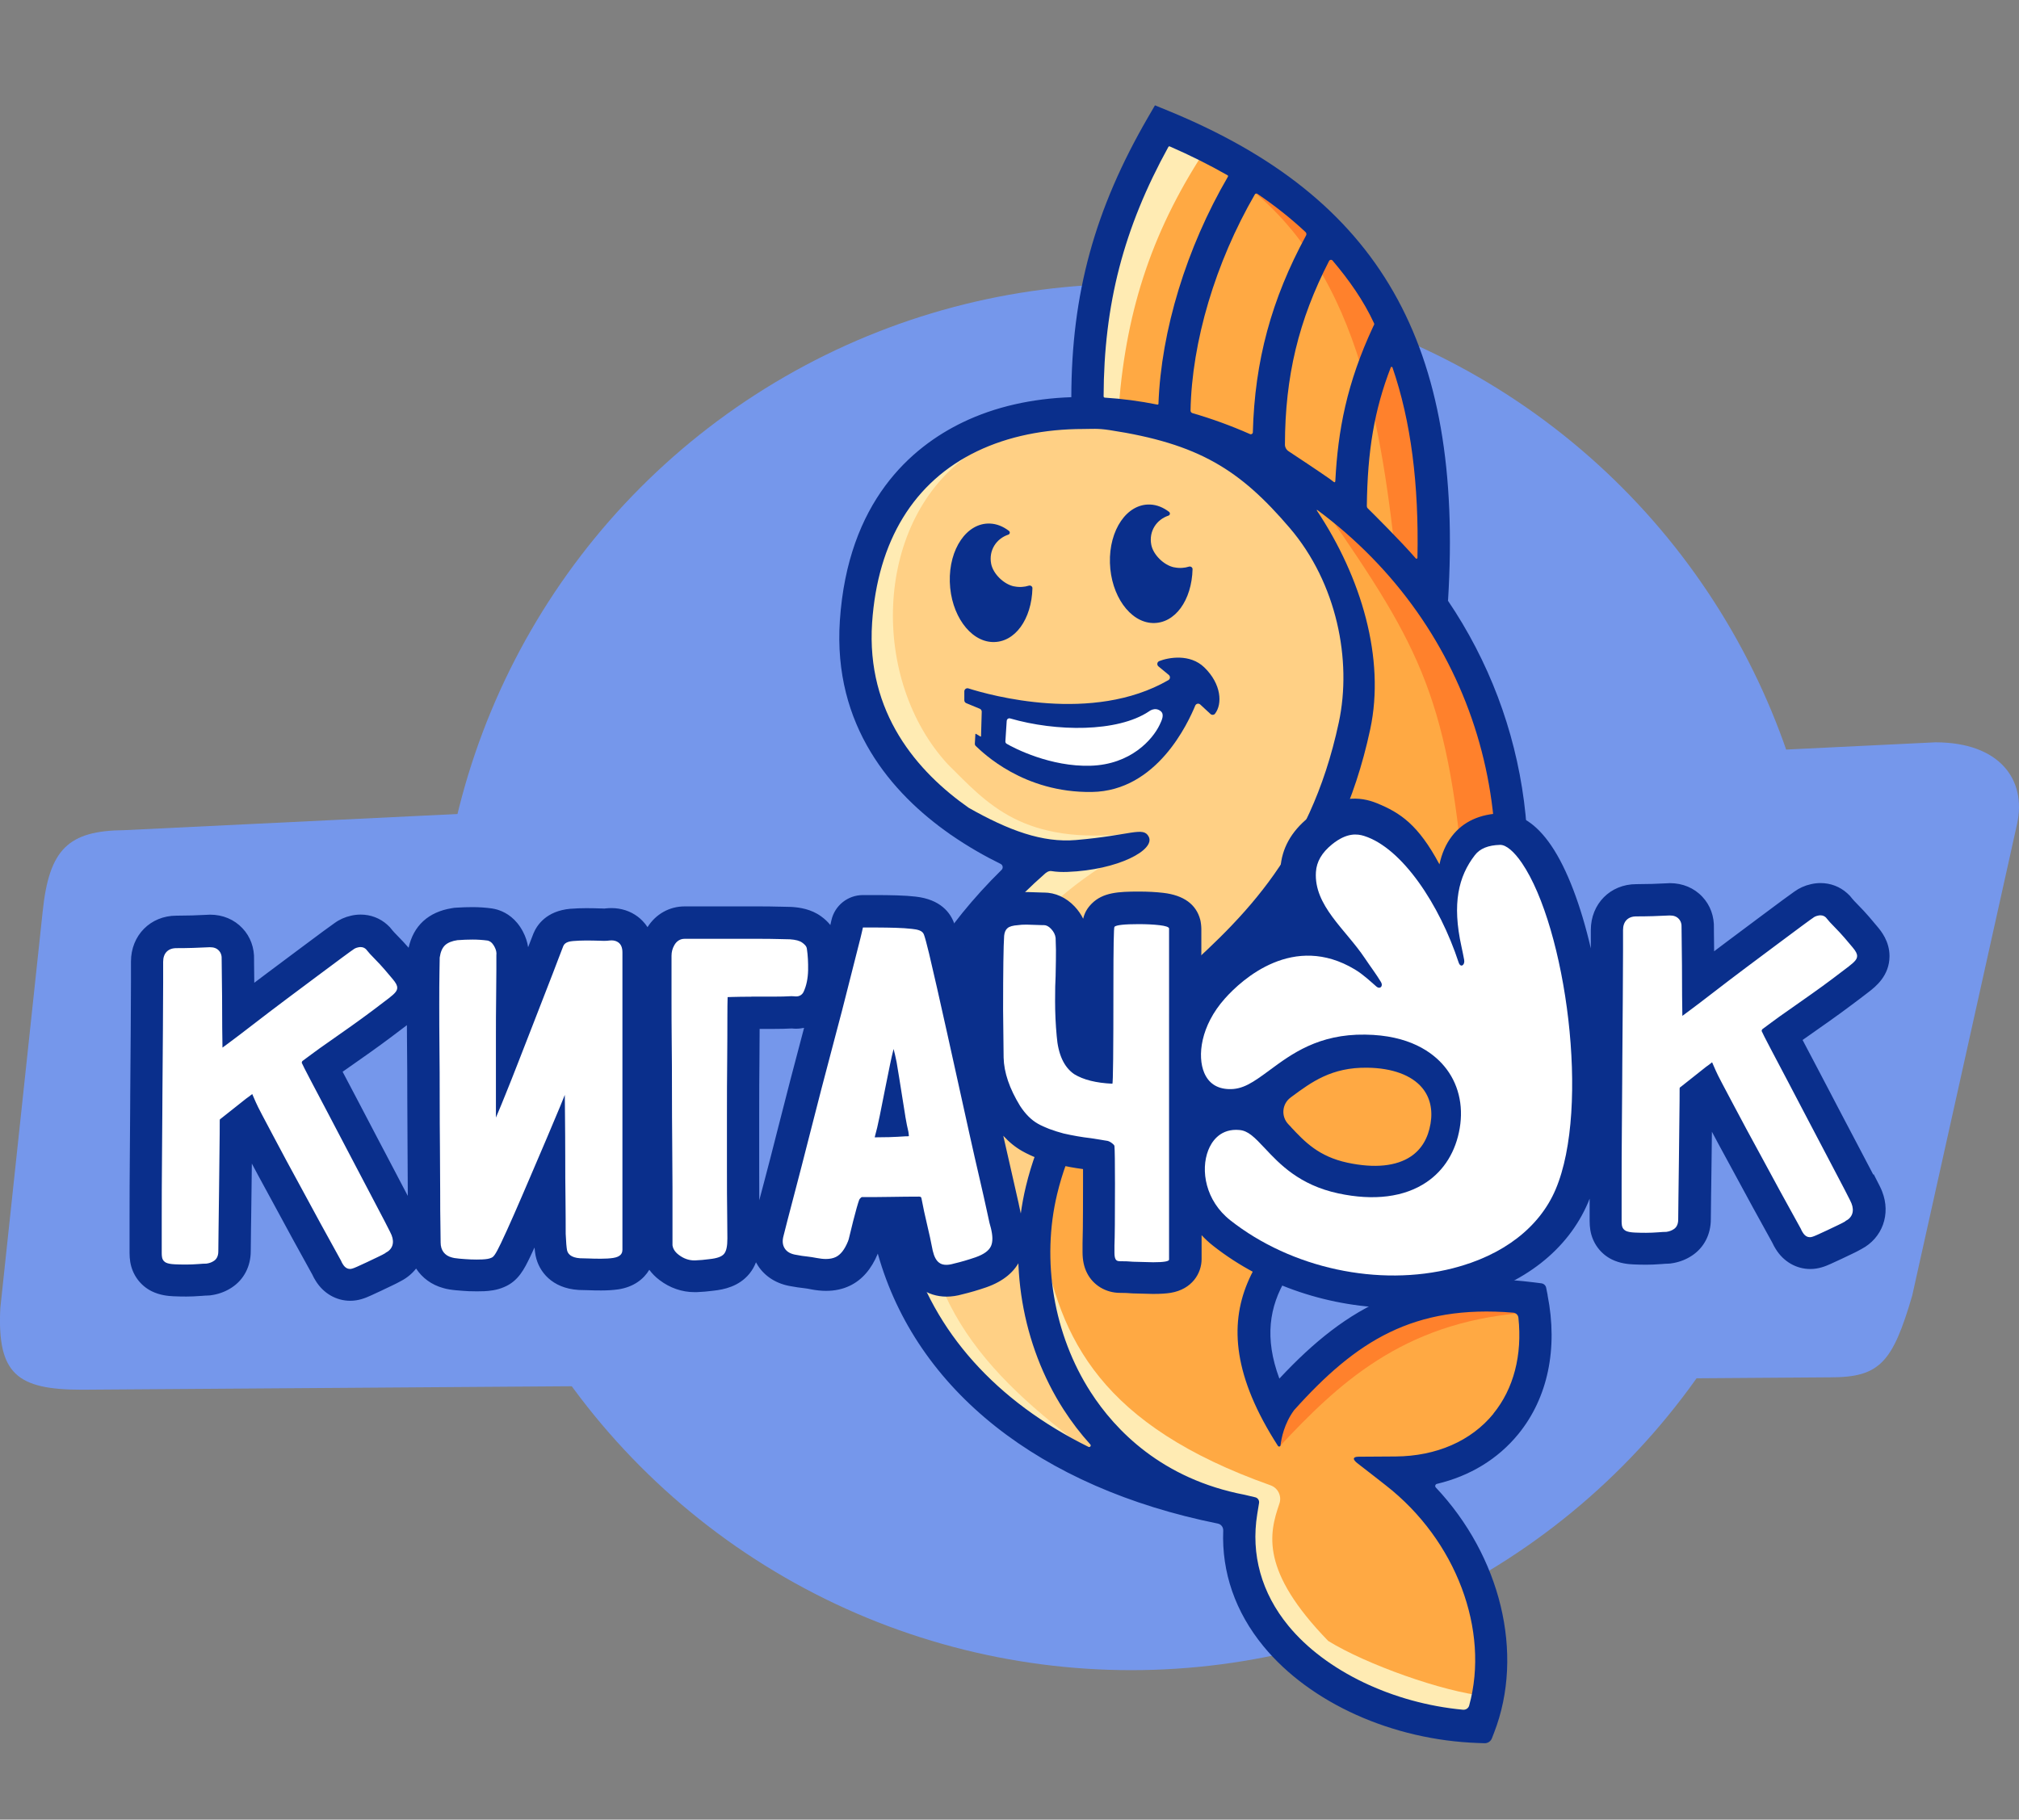
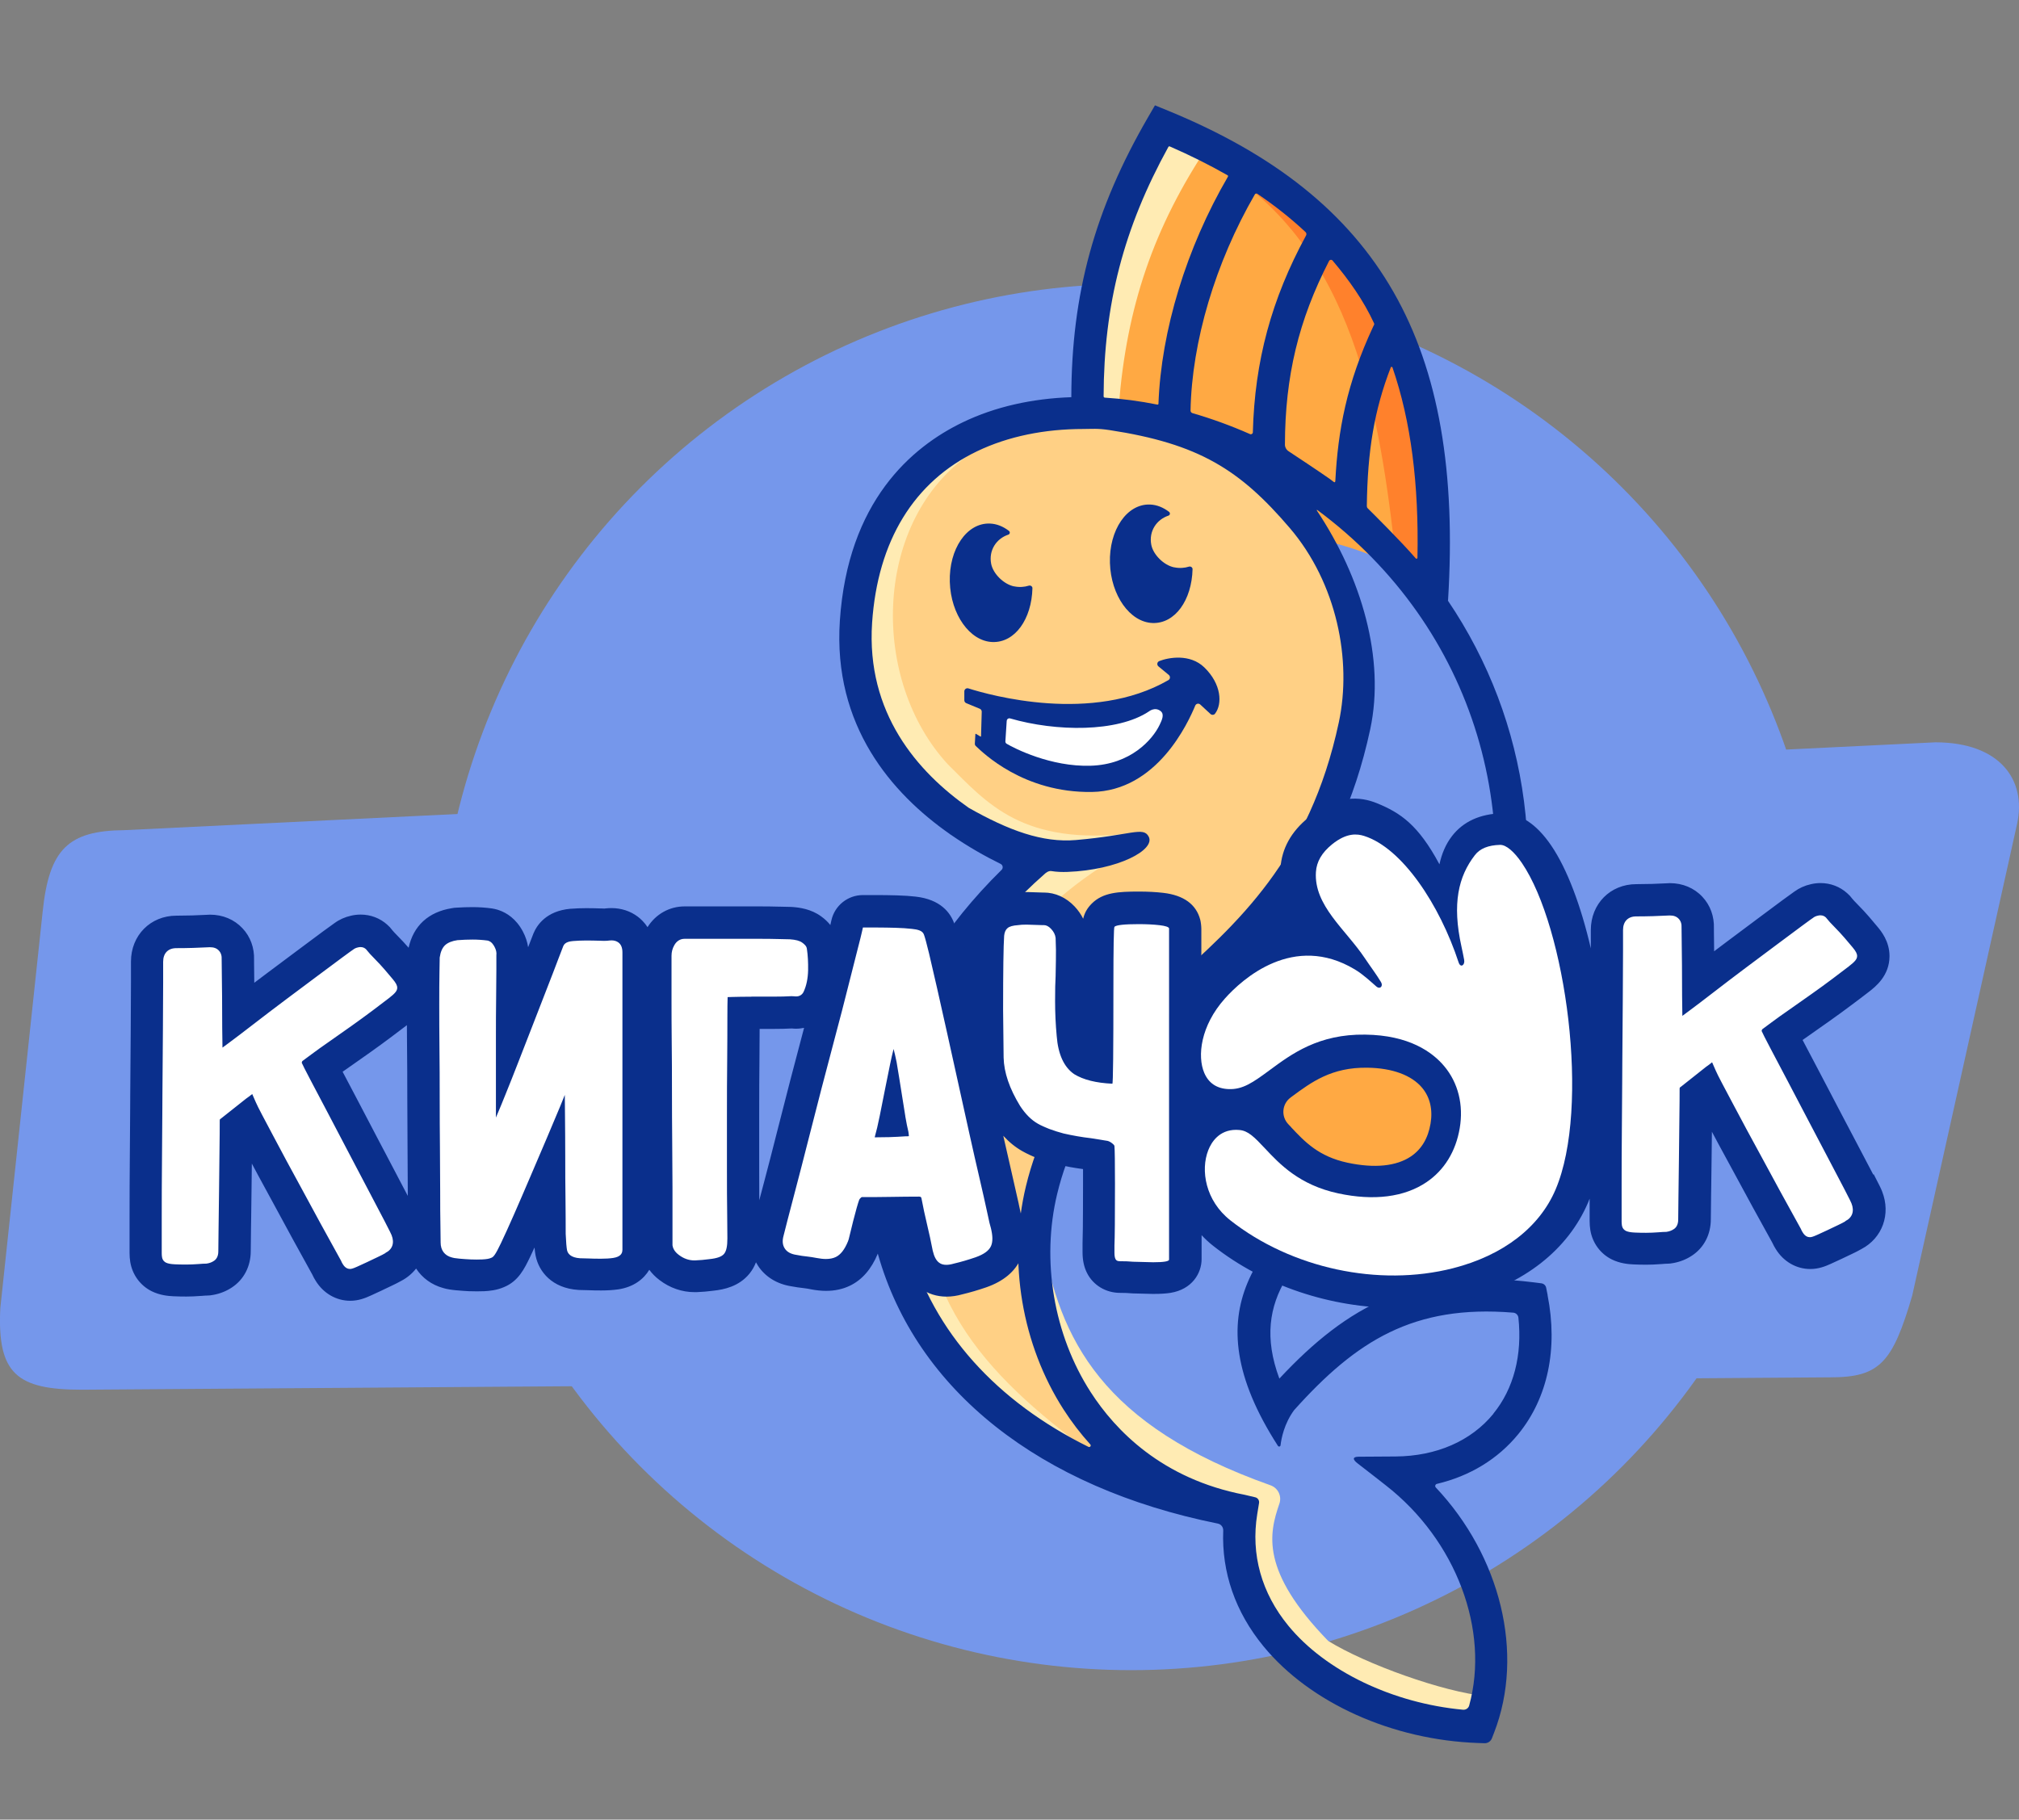
<svg xmlns="http://www.w3.org/2000/svg" id="_лой_1" viewBox="0 0 500.96 451.57">
  <rect x="0" y="0" width="500.96" height="451.57" fill="#808080" stroke="none" />
  <defs>
    <style>.cls-1{fill:#fff;}.cls-2{fill:#ffebb3;}.cls-3{fill:#ffd085;}.cls-4{fill:#ff812c;}.cls-5{fill:#7597eb;}.cls-6{fill:#ffa943;}.cls-7{fill:#0a2f8c;}</style>
  </defs>
  <circle class="cls-5" cx="280.7" cy="242.47" r="172.01" />
  <path class="cls-5" d="M454.18,341.81l-433.83,3.07c-16,0-21.1-3.8-20.27-20.27l10.5-98.32c1.6-15.55,6.33-20.15,20.27-20.27l449.36-21.8c15.89,0,22.7,9.23,20.27,20.27-3.82,17.32-26.02,117.05-26.02,117.05-4.86,16.61-8.05,20.27-20.27,20.27Z" />
  <path class="cls-6" d="M268.05,102.8c4.35-37.04-.78-45.83,24.43-72.55,43.3,27.7,65.48,59.48,62,116.34-24.36-23.99-90.52-8.94-86.43-43.79Z" />
-   <path class="cls-6" d="M310.42,110.1c69.99,36.42,83.85,117.87,41.89,168.49-37.05,32.79-48.16,43.79-36.98,74.05,15.47-22.95,33.18-35.02,64.08-29.41,1.61,20.6-3.23,39.32-32.72,42.13,19.8,15.07,26.4,40.19,19.16,61.23-56.64-6.46-56.93-29.15-57.08-52.58-35.21-11.88-65.43-44.65-50.08-79.53,16.22-36.85,68.11-75.02,73.13-99.11,5.26-25.24,12.86-44.37-21.41-85.27Z" />
  <path class="cls-2" d="M300.04,35.75c-13.97,20.78-20.5,40.68-22.42,64.79-2.75-.09-8.28,2.47-8.25-.26,.4-33.59,12.2-58.15,18.91-69.12,3.93,1.53,7.85,3.06,11.76,4.59Z" />
  <path class="cls-3" d="M257.16,213.65c-34.07-9.18-46.63-28.85-45.99-54.44,1.09-43.32,26.3-64.79,74.48-53.48,46.88,11.01,56.86,40.09,47.42,81.44-12.33,54.08-66.79,63.22-77.19,110.64-6.68,30.46,8.19,73.83,54.05,71.92-51.74,8.67-91.82-42.76-90.5-83.83,1.42-44,13.96-39.25,37.72-72.25Z" />
  <path class="cls-2" d="M275.24,213.88c-21.87,13.19-49.61,44.18-46.38,85.17,2.62,33.25,26.04,50.56,54.62,70.71-37.72-20.6-55.41-19.27-61.5-59.91-6.01-40.1-.99-64.01,35.49-93.22,5.6-2.97,11.93-1.45,17.78-2.76Z" />
  <path class="cls-2" d="M239.57,113.47c-22.86,17-23.57,55.37-4.4,76.2,9.74,9.62,18.45,20.31,45.73,17.12-13.09,4.21-18.93,9.98-38.87,1.16-41.91-18.54-38.49-82.09-2.46-94.48Z" />
  <path class="cls-2" d="M308.09,376.84c-43.71-15.1-54.95-53.3-49.49-69.76,4.26,25.41,14.84,46.69,56.66,61.53,1.85,.66,2.83,2.68,2.19,4.54-2.56,7.42-4.8,16.66,12.11,34.08,9.35,5.79,28.51,12.65,39.09,13.7-2.02,2.09-1.16,5.27-2.73,7.58-30.36-1.71-62.44-26.05-57.84-51.67Z" />
  <path class="cls-4" d="M298.68,39.33c35.7,18.73,43.12,59.55,47.33,96.3,3.4,2.5,6.93,7.43,10.26,9.95-.91-42.03-9.27-80.9-57.59-106.25Z" />
-   <path class="cls-4" d="M317.53,358.92c14.27-15.23,30.23-30.58,60-33.05-30.5-6.43-52.39,16.01-59.55,25.98,1.22-1.7-1.29,4.43-.46,7.07Z" />
-   <path class="cls-4" d="M324.12,119.77c26.04,37.54,34.38,49.19,38.77,95.49,.52,10.71,4.18,15.3,7.5,26.62,2.04-14.3,5.13-19.81,.89-42.76-7.13-38.61-15.97-52.08-47.16-79.35Z" />
  <path class="cls-7" d="M384.01,321.44l-.37-1.86c-.11-.58-.59-1.02-1.18-1.1l-1.88-.24c-29.27-3.67-46.22,5.75-63.14,23.88-7.49-20.18,4.99-31.08,21.24-45.27,12.71-11.1,27.13-23.68,33.75-43.15,12.49-36.71,7.13-74.64-13.19-104.67h.05c3.94-63.64-16.85-100-69.49-121.57l-3.23-1.32-1.75,3.02c-13.21,22.79-18.96,43.74-19,69.41-9.72,.33-18.88,2.36-26.87,6.2-12.85,6.17-28.58,19.72-30.56,49.25-1.75,26.13,12.9,42.91,27.31,52.98v.02c.08,.05,.17,.1,.26,.16,4.28,2.97,8.53,5.35,12.31,7.21,.58,.28,.7,1.04,.24,1.49-27.98,27.47-39.7,63.42-30.67,95.36,9.55,33.79,40.15,57.96,84.32,66.86,.82,.16,1.38,.9,1.35,1.73-.41,10.37,3,20.22,9.99,28.73,11.57,14.08,32.01,23.28,53.35,24l1.49,.05c.8,.03,1.54-.46,1.83-1.21l.54-1.39c7.64-19.67,1.55-43.9-14.45-60.86-.29-.31-.14-.8,.27-.9,8.17-1.93,15.14-6.16,20.2-12.36,7.3-8.95,9.88-21.18,7.26-34.45Zm-32.72-182.86c-3.68-4.26-10.6-11.13-11.93-12.44-.14-.14-.22-.34-.22-.54,.17-13.78,1.85-23.83,5.94-34.42,.07-.19,.36-.19,.42,0,4.59,13.35,6.57,28.94,6.2,47.24,0,.22-.28,.33-.42,.16Zm-55.89-36.71c.32-17.05,6.16-36.7,15.96-53.63,.13-.22,.41-.28,.62-.14,4.36,2.95,8.34,6.11,11.95,9.49,.23,.22,.29,.57,.13,.85-8.59,15.81-12.74,31.14-13.2,48.84,0,.36-.37,.59-.7,.45-4.71-2.08-9.49-3.82-14.27-5.2-.3-.09-.5-.35-.49-.66Zm23.42,8.43c.04-16.86,3.37-30.82,10.95-45.53,.17-.33,.64-.39,.88-.1,4.02,4.76,7.64,9.83,10.28,15.54,.07,.16,.08,.28,0,.42-.1,.22-.21,.41-.21,.41-6.59,14.1-8.75,25.86-9.39,38.24-.02,.46-.19,.49-.49,.25s-.6-.46-.91-.69c-3.1-2.16-8.16-5.51-10.21-6.86-.56-.37-.91-1.01-.9-1.68Zm-28.57-73.96c5.13,2.23,9.89,4.62,14.34,7.16,.12,.07,.16,.22,.09,.34-10.3,17.65-16.58,38.23-17.24,56.37,0,.13-.12,.22-.25,.2-4.39-.88-8.76-1.46-13.06-1.73-.17-.01-.3-.15-.3-.32,.07-22.84,4.96-41.73,16.07-61.9,.07-.12,.22-.18,.35-.12Zm-64.69,272.73c-8.76-30.98,4.18-66.35,33.78-92.31,0,0,.77-.71,1.51-.59,1.34,.22,2.69,.26,4.03,.21,12.56-.48,21.85-5.47,20.14-8.75-1.35-2.59-4.32-.34-18.06,.84-8.29,.71-16.68-2.37-26.6-8-12.71-8.91-25.47-23.53-23.97-45.91,1.37-20.32,10.37-35.04,26.04-42.57,7.75-3.72,16.78-5.53,26.39-5.53,2.13,0,3.39-.19,6.46,.27,22.17,3.38,32.38,9.81,44.79,24.36,11.6,13.61,15.43,32.73,12.12,48.19-7.27,34.01-25.11,49.88-42.35,65.23-15.23,13.55-29.61,26.35-35.29,49.91-4.49,18.63-.98,39.34,9.37,55.41,2,3.1,4.21,5.98,6.61,8.63,.28,.31-.07,.79-.45,.61-22.83-11.29-38.45-28.53-44.52-49.99Zm145,41.77c-5.53,6.77-14.16,10.54-24.29,10.61,0,0-7.67,.05-9.18,.06-1.51,.01-1.53,.68-.18,1.7,1.36,1.02,6.92,5.39,6.92,5.39,17.53,13.65,25.82,36.03,20.71,54.65-.18,.67-.83,1.11-1.52,1.05-17.38-1.61-34.06-9.54-43.33-20.82-6.69-8.14-9.36-17.72-7.74-27.72l.45-2.77c.1-.64-.31-1.26-.94-1.41l-2.62-.62c-20.54-3.93-32.12-16.02-38.21-25.47-9.19-14.26-12.3-32.66-8.32-49.2,5.09-21.12,17.94-32.56,32.83-45.81,17.36-15.45,37.03-32.96,44.85-69.53,3.74-17.51-2.18-37.63-13.23-54.23-.09-.13-.04-.26,.16-.11,39.09,29.04,53.75,77.99,37.92,124.52-5.93,17.43-18.9,28.75-31.44,39.7-19.78,17.27-38.47,33.59-16.31,68,.17,.27,.6,.18,.64-.14,.2-1.72,.9-5.38,3.36-8.73,15.44-17.23,29.67-26.23,54.38-24.2,.66,.05,1.21,.58,1.28,1.24,.99,9.29-1.17,17.65-6.22,23.83Z" />
  <ellipse class="cls-6" cx="336.37" cy="276.15" rx="30.58" ry="19.74" />
  <path class="cls-1" d="M118.25,316.58c-.5,0-1.01-.01-1.53-.03-.03,0-.1,0-.14,0-1.04-.05-2.02-.12-2.92-.2-1.31-.13-2.03-.25-2.64-.43-3.52-.96-5.7-3.84-5.7-7.56,0-.56-.01-1.92-.05-4.12-.04-1.99-.06-4.43-.06-8.4,0-3.2-.03-6.89-.06-10.97-.04-3.92-.06-8.11-.06-12.44,0-5.01-.02-8.79-.06-12.27-.04-3.91-.05-7.55-.05-10.84,0-3.59,.02-6.05,.05-7.97,.05-2.04,.06-3.21,.06-3.52,0-.18,.01-.44,.04-.62,0,0,.01-.11,.02-.12,.33-2.34,1.2-4.18,2.6-5.47,1.3-1.18,2.96-1.9,5.12-2.23,.2-.04,.42-.06,.62-.07,1.32-.08,2.6-.13,3.79-.13,1.45,0,2.89,.1,4.27,.29,.11,.01,.22,.04,.33,.06l.11,.03c.17,.04,.34,.09,.5,.15h.04c1.56,.54,2.81,1.69,3.72,3.43,.71,1.32,1.02,2.75,.91,4.14v3.36c0,2.03-.03,4.52-.06,7.42-.04,2.61-.05,5.41-.05,8.55,.14-.35,1.52-3.91,1.52-3.91,1.28-3.32,2.47-6.39,3.55-9.15,1.07-2.73,1.97-5.08,2.68-6.97,1.07-2.81,1.22-3.18,1.3-3.36,.86-2.12,2.81-3.37,5.78-3.65,1.19-.1,2.37-.14,3.57-.14s2.41,.03,3.6,.06c.36,.01,.61,.02,.84,.02,.45,0,.59-.02,.6-.02,.06,0,.12-.02,.17-.02,.38-.05,.74-.07,1.08-.07,1.56,0,3,.46,4.16,1.34,1.16,.87,2.56,2.57,2.56,5.64v73.88c0,2.3-1.48,5.22-5.66,5.86-1.07,.16-2.28,.23-3.62,.23s-2.45-.02-3.38-.07c-.85-.03-1.45-.04-1.74-.04-.08,0-.24,0-.33,0-5.49-.35-6.69-4.07-6.92-5.21-.13-.68-.28-1.79-.41-4.69,0-.06,0-.11,0-.17,0-2.51-.01-5.46-.05-8.79-.03-2.05-.05-4.15-.06-6.16l-1,2.33c-1.45,3.38-2.79,6.5-4.04,9.36-1.42,3.22-2.48,5.55-3.33,7.33-1.39,2.89-2.36,4.73-4.45,5.58-.96,.42-2.07,.64-3.6,.71-.56,.02-1.08,.03-1.59,.03Z" />
  <path class="cls-1" d="M172.27,316.78c-2.22,0-4.39-.76-6.27-2.19-2.21-1.67-2.9-3.64-3.09-5-.03-.18-.05-.45-.05-.64v-14.17c0-3.36-.02-7.19-.06-11.36-.04-4.04-.06-8.27-.06-12.59,0-4.9-.02-8.76-.06-12.18-.04-3.85-.05-7.43-.05-10.64v-10.81c0-1.65,.41-3.21,1.23-4.62,1.24-2.23,3.5-3.59,6.03-3.59h18.47c1.9,0,3.58,.03,5.02,.06h.43c1.06,.04,1.76,.06,2.1,.06,.09,0,.25,0,.34,0,1.42,.1,3.49,.36,5.17,1.59,.6,.43,2.48,1.78,2.78,4.3,.26,1.76,.37,3.73,.33,5.86-.06,2.67-.58,5.02-1.52,7.03-.02,.04-.04,.07-.05,.11-1.05,2.06-3.06,3.29-5.37,3.29-.15,0-.4,0-.72-.04-.15-.01-.3-.02-.45-.02-1.2,.07-2.7,.11-4.56,.11h-5.4c-.68,0-1.34,0-1.96,.01,0,.35,0,.72,0,1.12,0,3.08-.01,6.8-.05,11.04-.05,4.43-.06,9.22-.06,13.32v13.38c0,3.74,0,7.64,.06,10.91,.04,3.18,.05,5.24,.05,6.2,0,2.11-.2,4.51-1.71,6.35-1.65,2.03-4.23,2.56-6.32,2.77-1.2,.17-2.49,.28-3.83,.33-.06,0-.11,0-.17,0h-.2Z" />
  <path class="cls-1" d="M234.82,317.88c-1.6,0-2.99-.44-4.15-1.3-1.51-1.08-2.55-2.83-3.13-5.31-.01-.05-.02-.1-.03-.15-.43-2.25-.89-4.36-1.36-6.28-.32-1.33-.61-2.62-.87-3.86-1.36,.01-2.78,.03-4.24,.05-1.57,.03-3.14,.04-4.7,.05-.26,.94-.53,1.95-.79,3-.29,1.1-.53,2.1-.74,3-.3,1.34-.5,2.02-.75,2.59-1.22,2.96-2.85,4.89-4.97,5.9-1.18,.58-2.6,.88-4.18,.88-.9,0-1.9-.11-3.05-.32-.67-.13-1.35-.24-2.11-.33-.8-.08-1.75-.22-2.76-.41-3.16-.47-4.81-2.08-5.63-3.37-.82-1.25-1.63-3.38-.81-6.34l.95-3.74c.55-2.18,1.29-4.98,2.19-8.38,.9-3.38,1.85-7.09,2.93-11.35,1.03-4.09,2.16-8.48,3.35-13.05,1.16-4.48,2.33-8.91,3.47-13.17,1.3-4.89,2.27-8.63,3.06-11.77,.9-3.61,1.68-6.65,2.32-9.15,.81-3.12,1.08-4.27,1.17-4.68l.25-1.09c.41-1.82,2.03-3.11,3.9-3.11h3.75c1.4,0,2.89,.03,4.45,.07,1.86,.07,3.25,.16,4.43,.29,1.38,.15,5.09,.57,6.3,4.14,.19,.51,.55,1.64,1.37,5.04,.56,2.39,1.23,5.26,2,8.65l.38,1.67c.66,2.93,1.38,6.1,2.13,9.52,.61,2.78,2.75,12.42,2.75,12.42l2.75,12.45c.86,3.91,1.7,7.6,2.49,10.96,.74,3.2,1.38,6.01,1.89,8.37,.57,2.72,.74,3.34,.78,3.46,.02,.05,.02,.06,.04,.11,.03,.09,.05,.17,.08,.26,0,.02,.02,.08,.03,.1,.73,2.95,.67,5.22-.17,7.14-.99,2.22-3.01,3.83-6.2,4.95-1.93,.67-3.82,1.22-5.64,1.65-1.03,.29-1.98,.44-2.9,.44Z" />
  <path class="cls-1" d="M86.85,318.93c-2.09,0-3.96-1.11-5.16-3.04-.26-.4-.48-.82-.67-1.26-3.31-5.96-6.56-11.9-9.66-17.66-1.27-2.31-2.55-4.66-3.77-6.95-1.24-2.31-2.37-4.44-3.41-6.4l-2.69-5.07c-.15-.28-.28-.54-.41-.78-.22,.17-.43,.34-.64,.51-.61,.49-1.25,.99-1.91,1.52,0,1.49-.02,3.41-.06,5.79l-.11,10.01c-.03,2.29-.13,9.59-.13,9.59-.04,2.75-.06,4.55-.06,5.4,0,2.42-1.06,4.49-2.9,5.69-.88,.6-1.96,1.04-3.14,1.24-.29,.07-.59,.1-.9,.1-.25,0-.7,0-1.74,.1-1.23,.09-2.3,.14-3.31,.14s-2.06-.03-2.97-.07c-1.65-.08-2.83-.34-3.84-.84-1.63-.78-2.83-2.41-3.14-4.32-.08-.52-.13-1.05-.13-1.57v-8.9c0-5.31,.02-9.82,.06-14.19l.11-16.46c.04-5.74,.08-11,.12-15.78,.04-4.9,.06-8.79,.06-11.88v-5.14c0-4.35,2.99-7.38,7.27-7.38,1.37,0,2.73-.02,4.03-.06,1.3-.03,2.58-.09,3.8-.16,.16-.02,.32-.03,.47-.03,2.69,0,4.31,1.17,5.21,2.15,.83,.87,1.86,2.5,1.74,5.01v.77c.02,1.18,.03,2.71,.06,4.51,.04,2.54,.06,5.13,.06,7.73,0,.27,0,.53,0,.79,.47-.36,.96-.74,1.45-1.12,2.25-1.74,4.86-3.74,8-6.08,2.83-2.11,5.44-4.06,7.82-5.85,2.4-1.8,4.44-3.33,6.13-4.57,1.74-1.29,2.42-1.77,2.77-2.01,.77-.58,1.67-.98,2.69-1.2,.49-.12,.99-.17,1.48-.17,1.54,0,2.97,.57,4.05,1.6,.22,.21,.44,.45,.61,.68,.39,.49,.95,1.09,1.65,1.8,1.01,1.03,1.91,2,2.7,2.92,.79,.9,1.47,1.71,2.05,2.43,.99,1.19,2.03,2.69,2.03,4.69,0,2.94-2.19,4.64-3.64,5.76-1.08,.84-2.41,1.86-4.08,3.1-1.59,1.19-3.39,2.51-5.34,3.89-1,.71-5.44,3.84-5.44,3.84-1.41,.98-2.78,1.95-4.21,3,.23,.44,2.1,4,2.1,4l3.01,5.72c1.05,1.99,2.12,4.05,3.23,6.17l3.62,6.9c1.15,2.19,2.25,4.28,3.29,6.27,1.56,2.96,2.86,5.43,3.89,7.43,1.49,2.86,1.76,3.47,1.91,3.88,1.48,3.78,.11,7.58-3.34,9.35-.62,.36-1.37,.73-2.1,1.08l-1.86,.88-.75,.36c-.98,.46-1.84,.86-2.58,1.19-1.31,.59-2.3,.93-3.45,.93Z" />
  <path class="cls-1" d="M281.04,317.11c-.1,0-.2,0-.3-.02-.73-.07-1.7-.11-2.89-.11-2.05,0-3.78-1.03-4.63-2.75-.46-.9-.68-2.01-.68-3.36v-1.84c0-.07,0-.13,0-.2,.06-1.17,.13-4.73,.13-15.06,0-3.5-.02-5.65-.04-6.96l-2.43-.39c-2.39-.28-4.81-.7-7.19-1.25-.04,0-.09-.02-.13-.03-2.99-.8-5.39-1.72-7.33-2.82-2.18-1.24-4.12-3.15-5.78-5.7-.02-.03-.04-.06-.06-.09-2.99-4.89-4.56-9.59-4.67-13.97l-.13-11.89c0-10.08,.09-16.2,.27-18.75,0-.04,0-.07,0-.11,.24-2.46,1.39-3.86,2.31-4.61,1.12-.92,2.6-1.43,4.63-1.6,.71-.1,1.56-.16,2.57-.16,.04,0,3.98,.13,3.98,.13,.11,0,.22,0,.33,0,1.21,0,3.02,.38,4.72,2.2,1.26,1.35,1.99,2.87,2.18,4.53,0,.09,.02,.19,.02,.28,.09,2.24,.11,4.13,.07,5.8-.04,1.54-.06,2.82-.06,3.84,0,.08,0,.17,0,.25-.08,1.31-.12,3.31-.12,5.93,0,2.76,.13,5.56,.38,8.32,.25,3.28,1.11,5.44,2.55,6.49,.91,.54,2.07,.96,3.46,1.25,.05-3.3,.08-9.28,.08-20.01q0-15.86,1.43-17.29c1.41-1.41,3.49-1.84,8.89-1.84,2.07,0,3.95,.1,5.6,.29,1.49,.18,4.97,.59,5.78,3.78,.08,.32,.12,.65,.12,.98v82.23c0,4.66-5.37,4.66-7.95,4.66-.04,0-5.1-.13-5.1-.13Z" />
  <path class="cls-1" d="M449.09,311.05c-2.09,0-3.96-1.11-5.16-3.04-.25-.4-.48-.82-.67-1.25-3.31-5.97-6.56-11.91-9.66-17.67-1.27-2.3-2.55-4.66-3.77-6.95-1.24-2.31-2.37-4.44-3.41-6.4l-2.69-5.07c-.15-.28-.28-.54-.41-.78-.2,.16-.4,.32-.6,.48-.64,.51-1.29,1.02-1.95,1.55,0,1.49-.02,3.41-.06,5.79l-.11,10.01c-.04,2.48-.07,4.8-.09,6.97l-.04,3.2c-.03,2.43-.05,4.03-.05,4.82,0,2.42-1.06,4.5-2.91,5.69-.87,.6-1.95,1.03-3.12,1.24-.3,.07-.61,.11-.91,.11-.25,0-.71,0-1.74,.1-1.22,.09-2.29,.14-3.31,.14s-2.06-.03-2.98-.07c-1.64-.08-2.82-.34-3.83-.84-1.66-.8-2.83-2.38-3.14-4.32-.08-.53-.13-1.05-.13-1.57v-8.9c0-5.31,.02-9.82,.06-14.19l.11-16.46c.04-5.74,.07-11,.12-15.78,.04-4.9,.06-8.79,.06-11.88v-5.14c0-4.35,2.99-7.38,7.27-7.38,1.37,0,2.73-.02,4.03-.06,1.29-.04,2.57-.09,3.8-.16,.16-.02,.32-.03,.48-.03,2.69,0,4.31,1.17,5.21,2.15,.83,.87,1.86,2.5,1.74,5.01v.81c.02,1.18,.03,2.7,.06,4.47,.04,2.54,.06,5.14,.06,7.73,0,.27,0,.53,0,.79,.47-.36,.96-.74,1.46-1.12,2.28-1.77,4.9-3.76,8-6.08,2.83-2.11,5.44-4.06,7.82-5.85,2.4-1.8,4.44-3.33,6.13-4.57,1.74-1.29,2.43-1.77,2.77-2.01,.77-.58,1.68-.98,2.7-1.21,.49-.12,.99-.17,1.47-.17,1.53,0,2.96,.56,4.04,1.59,.23,.21,.45,.45,.62,.7,.39,.49,.94,1.09,1.65,1.79,.99,1.01,1.9,1.98,2.7,2.92,.79,.9,1.47,1.71,2.05,2.43,.99,1.19,2.03,2.7,2.03,4.69,0,2.94-2.19,4.64-3.64,5.76-1.08,.84-2.41,1.86-4.09,3.1-1.57,1.18-3.38,2.49-5.34,3.89l-5.45,3.84c-1.42,.98-2.79,1.96-4.21,3,.23,.44,.5,.96,.81,1.55l4.3,8.17c1.07,2.03,2.17,4.14,3.3,6.3l1.83,3.5,1.97,3.75c1.06,2.02,2.07,3.95,3.04,5.79,1.56,2.96,2.86,5.43,3.89,7.43,1.49,2.87,1.76,3.46,1.92,3.88,1.48,3.77,.11,7.58-3.35,9.35-.5,.29-1.13,.62-2.1,1.08l-1.86,.88-.75,.36c-.98,.46-1.84,.86-2.59,1.2-1.32,.59-2.31,.93-3.45,.93Z" />
  <g>
    <path class="cls-7" d="M224.63,277c-.25-1.54-.51-3.15-.77-4.82-.25-1.66-.51-3.25-.76-4.78l-.2-1.2-.43-2.61c-.28-1.34-.52-2.43-.75-3.27-.29,1.15-.59,2.42-.87,3.8-.43,2.06-.86,4.16-1.28,6.33-.43,2.18-.86,4.33-1.28,6.43-.41,2.05-.84,3.88-1.26,5.37,1.16,0,2.38-.03,3.62-.05,1.43-.05,2.75-.11,3.93-.2h.09c.39,0,.66-.01,.84-.04-.01-.21-.03-.55-.11-1.06-.25-1.03-.52-2.34-.78-3.89Z" />
    <path class="cls-7" d="M464.81,291.52c-1.04-2-2.34-4.48-3.91-7.45-.99-1.87-2.02-3.84-3.1-5.89l-1.91-3.64-1.91-3.66c-1.1-2.11-2.18-4.16-3.22-6.14-1.14-2.15-2.17-4.11-3.1-5.89l-.4-.76c.43-.31,.86-.61,1.3-.91l.07-.05c.83-.59,1.68-1.19,2.56-1.8,.93-.66,1.89-1.33,2.88-2.03,2.01-1.43,3.84-2.76,5.45-3.98,1.54-1.14,2.9-2.18,4.14-3.14,1.67-1.29,5.17-4.01,5.17-8.91,0-3.68-2.12-6.25-2.96-7.25-.67-.81-1.38-1.65-2.11-2.5-.85-.99-1.81-2.02-2.85-3.07l-.04-.04c-.67-.67-1.06-1.11-1.29-1.39-.36-.5-.79-.96-1.26-1.36-1.8-1.62-4.12-2.51-6.6-2.51-.79,0-1.58,.09-2.36,.27-1.54,.34-2.92,.96-4.13,1.84-.43,.29-1.18,.83-2.85,2.06-1.72,1.26-3.8,2.82-6.14,4.57-2.38,1.79-4.99,3.73-7.8,5.83-1.1,.83-2.15,1.61-3.13,2.36,0-.17,0-.34,0-.51-.03-1.81-.04-3.35-.05-4.52v-.65c.1-2.99-.9-5.76-2.86-7.84-2.03-2.19-4.89-3.39-8.06-3.39-.27,0-.55,.01-.82,.04-1.26,.07-2.46,.12-3.6,.15-1.44,.04-2.73,.06-3.93,.06-6.43,0-11.27,4.89-11.27,11.38v4.56c-2.43-10.49-5.84-19.67-9.83-25.53-3.69-5.42-7.83-8.08-12.25-8-5.42,.15-9.58,2.05-12.37,5.66-1.57,2.03-2.55,4.42-3.11,7.01-5.26-9.84-9.73-12.8-15.47-15.15-4.24-1.74-9.96-2.19-17.05,3.56-4.29,3.48-6.62,7.71-6.93,12.56-.24,3.8,.48,6.02,1.63,8.64,.56,1.27-5.81,7.81-7.73,8.93-4.7,2.74-9.46,5.62-13.02,9.63-.18,.2-.34,.41-.51,.61v-12.74c0-.64-.11-1.67-.27-2.29-1.01-3.82-4.09-6.07-9.16-6.67-1.81-.21-3.85-.32-6.07-.32-5.09,0-8.92,.21-11.7,2.99-1.17,1.18-1.79,2.36-2.12,3.75-.53-1.08-1.24-2.1-2.11-3.03-2.11-2.24-4.82-3.47-7.65-3.47-.12,0-.23,0-.35,0l-3.7-.12c-.09,0-.17,0-.26,0-1.14,0-2.14,.06-3.02,.18-2.79,.25-5,1.07-6.74,2.5-1.48,1.21-3.35,3.47-3.73,7.29,0,.07-.01,.15-.02,.22-.11,1.49-2.32,5.59-2.87,3.23l-.02-.07c-.84-3.46-1.23-4.74-1.5-5.49-.95-2.71-3.39-6.03-9.62-6.73-1.27-.15-2.76-.25-4.69-.31h-.07c-1.81-.05-3.26-.07-4.55-.07h-3.76c-3.73,0-6.97,2.58-7.8,6.22l-.24,1.06v.06l-.03,.09c-.6-.74-1.34-1.47-2.29-2.15-2.51-1.82-5.33-2.2-7.23-2.33-.18-.01-.36-.02-.54-.02h-.07c-.27,0-1.22-.03-2.23-.05h-.19c-1.65-.05-3.37-.07-5.14-.07h-18.47c-3.78,0-7.17,1.92-9.2,5.15-.8-1.22-1.72-2.07-2.42-2.6-1.83-1.38-4.1-2.13-6.54-2.13-.5,0-1.02,.03-1.54,.09-.05,0-.1,.01-.15,.02-.04,0-.1,0-.15,0-.18,0-.37,0-.59-.02h-.1c-1.41-.05-2.63-.07-3.76-.07-1.3,0-2.59,.05-3.83,.15-.03,0-.06,0-.1,0-5.92,.55-8.25,4.02-9.12,6.11-.13,.32-.38,.93-1.33,3.43-.19-1.32-.63-2.63-1.29-3.88-1.7-3.23-4.08-4.65-5.86-5.28-.34-.13-.7-.23-1.06-.31l-.11-.03c-.21-.05-.43-.09-.64-.12-1.57-.22-3.19-.33-4.82-.33-1.26,0-2.59,.04-3.97,.13-.4,.01-.81,.06-1.21,.14-2.84,.46-5.2,1.52-7.01,3.16l-.07,.06c-1.81,1.68-3.02,3.89-3.61,6.59-.82-.95-1.73-1.93-2.72-2.93l-.04-.04c-.67-.67-1.06-1.11-1.29-1.39-.36-.5-.79-.96-1.25-1.36-1.8-1.62-4.12-2.51-6.6-2.51-.79,0-1.58,.09-2.36,.27-1.54,.34-2.92,.96-4.12,1.84-.43,.29-1.18,.83-2.85,2.06-1.72,1.26-3.8,2.82-6.14,4.57-2.38,1.79-4.99,3.73-7.8,5.83-1.11,.83-2.15,1.61-3.13,2.36,0-.17,0-.34,0-.51-.03-1.81-.04-3.35-.05-4.52v-.65c.1-2.99-.9-5.76-2.86-7.84-2.03-2.18-4.89-3.39-8.06-3.39-.27,0-.55,.01-.82,.04-1.26,.07-2.46,.12-3.6,.15-1.44,.04-2.73,.06-3.93,.06-6.43,0-11.27,4.89-11.27,11.38v5.14c0,3.05-.02,6.95-.06,11.86-.05,4.76-.09,10.03-.12,15.77l-.02,3.9-.09,12.58c-.04,4.35-.06,8.87-.06,14.2v8.9c0,.73,.06,1.47,.17,2.19,.52,3.2,2.52,5.91,5.36,7.3,1.97,.97,4,1.17,5.36,1.23,1.09,.05,2.15,.07,3.18,.07,1.12,0,2.29-.05,3.59-.15h.07c.95-.09,1.28-.09,1.3-.09h.1c.57,0,1.13-.06,1.69-.18,1.68-.31,3.22-.93,4.61-1.86,2.95-1.96,4.64-5.23,4.64-8.99,0-.79,.02-2.55,.06-5.21v-.29l.04-2.49c.03-2.17,.06-4.48,.09-6.93l.08-6.81c.52,.98,1.06,1.99,1.62,3.03,1.27,2.37,2.55,4.72,3.8,6.99,3.07,5.71,6.29,11.6,9.58,17.52,.25,.55,.54,1.09,.87,1.6,1.91,3.08,5.09,4.91,8.54,4.91,2.06,0,3.71-.66,5.09-1.29,.76-.34,1.64-.75,2.62-1.21l.06-.03,.77-.37,1.81-.86c.78-.37,1.58-.77,2.31-1.18,1.49-.78,2.73-1.84,3.69-3.06,1.5,2.31,3.82,4.04,6.72,4.84,.99,.3,2.02,.44,3.32,.57h.07c.94,.09,1.97,.16,3.07,.22,.07,0,.14,0,.21,0h.06c.55,.02,1.08,.03,1.61,.03,.55,0,1.1-.01,1.63-.03,.05,0,.11,0,.16,0,1.37-.07,3.15-.24,4.95-1.02,3.6-1.48,5.07-4.56,6.51-7.54,.33-.69,.69-1.44,1.07-2.29,.09,.97,.18,1.55,.26,1.97,.01,.06,.02,.12,.04,.18,.79,3.78,3.99,7.96,10.59,8.38,.17,.01,.34,.02,.5,.02h.08c.18,0,.71,0,1.59,.04,1.26,.06,2.54,.07,3.52,.07,1.54,0,2.94-.09,4.17-.27h.05c3.77-.58,6.27-2.51,7.68-4.86,.65,.88,1.47,1.75,2.55,2.56,2.56,1.95,5.57,2.99,8.67,2.99h.2c.11,0,.22,0,.33,0,1.45-.06,2.85-.18,4.16-.36,2.63-.28,6.35-1.05,8.94-4.23,.73-.89,1.24-1.85,1.62-2.82,.15,.29,.31,.57,.49,.84,1.79,2.76,4.73,4.57,8.3,5.12,1.06,.2,2.08,.35,3.05,.45,.62,.08,1.17,.16,1.68,.27l.08,.02c1.4,.27,2.64,.39,3.79,.39,2.18,0,4.18-.43,5.94-1.29,2.99-1.44,5.31-4.11,6.89-7.93,.4-.92,.66-1.89,.97-3.29,.2-.89,.44-1.85,.7-2.83v-.06c.59,0,1.15-.02,1.7-.03,.33,0,.65-.01,.97-.01,.06,.24,.11,.48,.17,.72v.06c.47,1.86,.91,3.91,1.33,6.08,.02,.1,.04,.2,.06,.3,.79,3.4,2.37,5.98,4.7,7.67,1.83,1.33,4.06,2.04,6.47,2.04,1.27,0,2.56-.19,3.91-.57,1.92-.46,3.91-1.04,5.91-1.73l.06-.02c4.21-1.48,7.08-3.86,8.51-7.06l.03-.06c1.59-3.64,.98-7.28,.38-9.71l-.02-.1c-.05-.18-.1-.37-.16-.55l-.02-.07c-.05-.21-.23-.93-.68-3.05v-.05c-.52-2.37-1.16-5.2-1.91-8.43-.62-2.65-1.27-5.51-1.94-8.52,1.43,1.57,3.01,2.85,4.71,3.81,2.24,1.27,4.94,2.32,8.27,3.21,.09,.02,.17,.04,.26,.06,2.17,.5,4.37,.9,6.55,1.19,0,.98,0,2.14,0,3.51,0,10.81-.08,13.96-.12,14.88v2.22c0,1.98,.35,3.67,1.1,5.16,1.53,3.05,4.67,4.95,8.21,4.95,1.29,0,2.05,.05,2.47,.09l.61,.04,5,.13c.07,0,.14,0,.21,0,1.8,0,3.16-.09,4.27-.27,5.3-.88,7.67-4.85,7.67-8.38v-5.93c.87,.93,1.82,1.83,2.9,2.67,12.62,9.94,29.29,15.39,45.52,15.39,5.68,0,11.3-.67,16.67-2.04,14.85-3.8,25.79-12.37,30.81-24.13,.13-.31,.25-.64,.38-.96v5.6c0,.73,.06,1.47,.17,2.2,.52,3.19,2.51,5.91,5.35,7.3,1.97,.97,4,1.17,5.37,1.23,1.09,.05,2.15,.07,3.18,.07,1.12,0,2.29-.05,3.59-.15h.07c.95-.09,1.28-.09,1.3-.09h.1c.57,0,1.14-.06,1.69-.18,1.68-.31,3.22-.93,4.61-1.86,2.95-1.96,4.64-5.23,4.64-8.99,0-.79,.02-2.55,.06-5.21v-.29l.04-2.49c.03-2.17,.06-4.48,.09-6.93,.03-2.32,.05-4.58,.08-6.81,.52,.98,1.06,1.99,1.62,3.04,1.27,2.38,2.55,4.73,3.8,7,3.07,5.71,6.29,11.6,9.58,17.52,.25,.55,.54,1.09,.87,1.6,1.91,3.08,5.09,4.91,8.54,4.91,2.06,0,3.71-.66,5.1-1.29,.76-.34,1.64-.75,2.62-1.21l.07-.03,.75-.36,1.83-.87c.78-.37,1.58-.77,2.31-1.19,5.2-2.72,7.36-8.65,5.15-14.29-.24-.63-.56-1.33-2.1-4.29Zm-369.15,19.44c-.45,.27-1.09,.6-1.9,.98l-1.85,.88-.77,.37c-.92,.44-1.75,.82-2.48,1.14-1.11,.5-1.49,.58-1.82,.58-.49,0-1.18-.2-1.77-1.17-.19-.29-.34-.58-.45-.87-3.57-6.43-6.84-12.43-9.74-17.82-1.28-2.33-2.55-4.67-3.77-6.94-1.23-2.3-2.36-4.43-3.4-6.38-1.03-1.95-1.93-3.65-2.69-5.08-.77-1.47-1.28-2.48-1.53-3.07-.39-.88-.68-1.58-.91-2.08-.39,.32-.88,.71-1.51,1.14-1.11,.87-2.15,1.71-3.14,2.49-1,.8-2.05,1.63-3.17,2.51l-.04,.02-.04,.02c-.07,.05-.16,.11-.16,.4,0,1.62-.01,4.04-.06,7.42-.04,3.27-.07,6.61-.11,10.03-.05,3.42-.09,6.57-.12,9.43-.04,2.86-.06,4.73-.06,5.6,0,1.33-.58,2.02-1.08,2.34-.51,.35-1.09,.57-1.75,.67l-.1,.02h-.1c-.44,0-1.11,.04-1.98,.11-.97,.07-1.97,.12-2.97,.12s-1.94-.02-2.8-.06c-1.06-.05-1.74-.19-2.21-.42-.31-.15-.85-.53-.98-1.38-.05-.31-.07-.62-.07-.93v-8.9c0-4.29,.01-9.06,.06-14.15l.09-12.58,.02-3.89c.04-5.74,.07-10.99,.12-15.77,.04-4.93,.06-8.82,.06-11.92v-5.14c0-2.12,1.22-3.38,3.27-3.38,1.41,0,2.8-.02,4.14-.06,1.41-.04,2.8-.1,4.13-.17h.07c.96-.01,1.7,.27,2.21,.83,.52,.55,.76,1.29,.7,2.23,.01,1.26,.02,3.14,.06,5.44,.04,2.51,.06,5.09,.06,7.67,0,2.73,.02,5.06,.06,7.13,.01,.6,.01,1.13,.02,1.61,.47-.34,.95-.7,1.39-1.02,1.79-1.33,3.96-2.97,6.42-4.88,2.45-1.9,5.13-3.93,7.95-6.05,2.82-2.1,5.44-4.06,7.83-5.85,2.39-1.79,4.42-3.31,6.1-4.54,1.87-1.38,2.49-1.82,2.74-1.98,.32-.26,.72-.45,1.26-.56,.2-.05,.4-.07,.58-.07,.66,0,1.08,.29,1.32,.52l.06,.05,.05,.07c.52,.67,1.22,1.43,2.05,2.26,.88,.9,1.73,1.8,2.5,2.7,.77,.88,1.43,1.67,1.99,2.35,.82,.98,1.12,1.58,1.12,2.15,0,.75-.49,1.36-2.09,2.6-1.07,.83-2.38,1.83-4.02,3.05-1.64,1.23-3.42,2.53-5.28,3.85-1.92,1.36-3.73,2.63-5.44,3.83-1.66,1.14-3.12,2.2-4.39,3.14-1.23,.91-2,1.49-2.33,1.73,0,0-.04,.05-.09,.2-.04,.11-.05,.19-.05,.22,.25,.56,.85,1.77,2.23,4.39,1.23,2.34,2.66,5.06,4.31,8.18,1.63,3.1,3.33,6.37,5.13,9.79,1.79,3.41,3.46,6.59,5.01,9.54,1.56,2.95,2.85,5.41,3.88,7.4,1.38,2.66,1.64,3.24,1.73,3.47,.77,1.93,.21,3.57-1.53,4.41Zm2.99-19.01c-.98-1.86-2-3.81-3.07-5.85l-1.94-3.68-1.86-3.56c-1.12-2.15-2.21-4.23-3.27-6.24-1.13-2.14-2.16-4.1-3.09-5.87l-.41-.78c.43-.3,.86-.61,1.29-.9l.07-.05c.83-.59,1.68-1.19,2.56-1.8,.93-.66,1.89-1.33,2.88-2.03,2-1.42,3.83-2.76,5.45-3.98,1.36-1.01,2.58-1.93,3.7-2.8,0,1.95,.02,3.87,.04,5.77,.04,3.48,.06,7.25,.06,12.24,0,3.99,.02,8.07,.06,12.48,.04,4.7,.06,8.07,.06,10.92,0,.34,0,.65,0,.96-.76-1.44-1.6-3.04-2.54-4.84Zm55.77,18.32c0,.72-.39,1.62-2.27,1.91-.85,.13-1.87,.19-3.01,.19s-2.18-.01-3.17-.06c-.98-.04-1.63-.05-1.94-.05h-.08c-2.38-.15-3.09-1.19-3.26-2.03-.13-.68-.24-1.98-.33-4.04,0-2.52-.01-5.48-.05-8.83-.05-3.24-.06-6.67-.06-10.25s-.03-6.86-.06-10.21c-.03-1.79-.04-3.52-.05-5.18-.29,.73-.66,1.67-1.14,2.82-.9,2.17-1.98,4.75-3.32,7.89-1.28,3.01-2.65,6.2-4.09,9.57-1.44,3.37-2.78,6.49-4.03,9.33-1.25,2.85-2.35,5.27-3.27,7.2-1.39,2.9-1.83,3.41-2.4,3.62-.49,.23-1.18,.35-2.23,.4-.45,.01-.93,.03-1.4,.03s-.97-.01-1.47-.03c-.99-.05-1.92-.11-2.77-.19-1.15-.11-1.61-.2-1.86-.29-1.83-.46-2.83-1.79-2.83-3.73,0-.56-.01-1.96-.05-4.19-.05-2.22-.06-4.94-.06-8.33,0-3.21-.03-6.91-.06-11-.04-3.91-.06-8.09-.06-12.41s-.01-8.28-.06-12.32c-.04-3.89-.05-7.51-.05-10.79s.01-5.86,.05-7.9c.05-2.07,.06-3.27,.06-3.59v-.18c.21-1.43,.66-2.45,1.37-3.1,.68-.61,1.69-1.02,3.07-1.22h.1c1.15-.09,2.38-.14,3.64-.14s2.55,.09,3.73,.25l.11,.03,.1,.04c.75,.24,1.22,.97,1.49,1.49,.39,.73,.54,1.43,.45,2.08v3.56c0,2.02-.03,4.49-.06,7.36-.04,2.8-.05,5.82-.05,9.25v20.12c.21-.5,.41-.98,.6-1.43,.31-.71,.94-2.22,1.84-4.48,.93-2.28,1.97-4.91,3.12-7.87,1.17-2.97,2.38-6.12,3.68-9.45,1.28-3.32,2.47-6.39,3.55-9.14,1.08-2.75,1.98-5.12,2.7-7.02,.94-2.48,1.15-3.01,1.23-3.19,.43-1.05,1.81-1.18,2.48-1.24,.93-.07,1.99-.13,3.19-.13s2.32,.03,3.47,.06c.35,.01,.68,.03,.97,.03,.66,0,1.02-.04,1.24-.08,.21-.03,.41-.04,.6-.04,.69,0,1.28,.18,1.74,.53,.65,.49,.98,1.3,.98,2.45v73.88Zm32.02-62.92c-1.76,0-3.32,.02-4.66,.06-.48,.01-.89,.02-1.24,.04-.04,1.14-.06,2.82-.06,5.03,0,3.07-.01,6.78-.05,11-.05,4.08-.06,8.45-.06,13.35v13.38c0,4.35,.01,7.94,.06,10.98,.04,3.13,.05,5.18,.05,6.13,0,1.96-.25,3.13-.8,3.82-.59,.73-1.76,1.14-3.7,1.34-1.14,.16-2.32,.26-3.52,.31h-.2c-1.36,0-2.66-.47-3.85-1.38-.9-.68-1.42-1.47-1.55-2.37v-14.26c-.01-3.37-.04-7.21-.07-11.4-.04-4.03-.06-8.25-.06-12.55s-.01-8.24-.06-12.23c-.04-3.83-.05-7.4-.05-10.59v-10.81c0-.93,.22-1.81,.69-2.63,.57-1.03,1.47-1.59,2.56-1.59h18.47c1.86,0,3.51,.02,4.92,.06,1.36,.04,2.24,.06,2.64,.06h.07c1.46,.1,2.44,.36,3.08,.83,.57,.41,1.1,.89,1.16,1.57,.24,1.56,.33,3.33,.3,5.28-.05,2.07-.42,3.88-1.14,5.4-.36,.71-1.02,1.1-1.81,1.1-.09,0-.17,0-.25-.01-.36-.04-.71-.05-1.03-.05-1.13,.07-2.59,.11-4.45,.11h-5.4Zm3.36,45.19c-.56,2.1-1.01,3.83-1.41,5.33-.02-2.53-.02-5.22-.02-7.66v-13.38c0-5.75,.02-9.72,.06-13.26,.02-2.78,.04-5.53,.05-8.23h3.36c1.85,0,3.37-.04,4.62-.11h0c.44,.05,.81,.06,1.1,.06,.66,0,1.31-.09,1.95-.21-1.08,4.04-2.24,8.44-3.44,13.07-1.11,4.27-2.24,8.67-3.35,13.07-1.07,4.26-2.03,7.96-2.92,11.31Zm56.08,16.71c-.51,1.14-1.78,2.05-3.86,2.78-1.75,.6-3.57,1.14-5.33,1.55-.72,.21-1.34,.31-1.88,.31-.71,0-1.3-.16-1.76-.51-.75-.53-1.27-1.51-1.62-3.01-.43-2.23-.9-4.41-1.4-6.48-.51-2.14-.99-4.34-1.4-6.54-.08-.27-.16-.39-.63-.39-2.16,0-4.53,.03-7.03,.07-2.25,.04-4.49,.05-6.67,.05h-.49s-.07,.03-.17,.12c-.2,.17-.35,.35-.44,.52-.15,.39-.36,1.07-.64,2.04-.29,1.07-.59,2.17-.88,3.31-.29,1.12-.55,2.17-.76,3.1-.29,1.31-.43,1.7-.52,1.9-.83,2.03-1.82,3.3-3.02,3.88-.68,.33-1.51,.49-2.46,.49-.68,0-1.46-.09-2.3-.25-.8-.16-1.6-.28-2.38-.37-.83-.08-1.7-.21-2.58-.39-1.38-.19-2.38-.72-2.94-1.59-.56-.86-.65-1.91-.31-3.14l.96-3.78c.55-2.18,1.28-4.96,2.18-8.34,.88-3.33,1.84-7.06,2.94-11.4,1.03-4.08,2.15-8.46,3.34-13.02,1.16-4.48,2.33-8.9,3.46-13.15,1.14-4.26,2.18-8.25,3.07-11.84,.9-3.59,1.67-6.63,2.31-9.11,.78-2.99,1.08-4.28,1.2-4.82l.24-1.06h3.76c1.36,0,2.82,.03,4.34,.07,1.54,.05,2.91,.13,4.08,.27,1.31,.15,2.61,.37,2.97,1.44,.27,.74,.68,2.27,1.27,4.7,.55,2.35,1.22,5.23,1.99,8.61,.76,3.38,1.6,7.1,2.5,11.16,.9,4.06,1.82,8.21,2.75,12.43,.94,4.24,1.86,8.38,2.75,12.44,.9,4.06,1.74,7.76,2.5,11.01,.76,3.27,1.39,6.07,1.87,8.3,.56,2.69,.8,3.64,.92,3.96v.04l.03,.05c.51,2.06,.52,3.51,.05,4.58Zm44.19-57.84v61.18c0,.44-1.32,.66-3.95,.66l-5-.13c-.88-.09-1.97-.13-3.29-.13-.53,0-.88-.17-1.05-.53-.18-.35-.26-.88-.26-1.58v-1.84c.09-1.75,.13-6.84,.13-15.26,0-5.35-.05-8.46-.13-9.34,0-.18-.2-.42-.59-.72-.39-.31-.77-.5-1.12-.59l-4.08-.66c-2.28-.26-4.56-.66-6.84-1.18-2.63-.7-4.76-1.51-6.38-2.43-1.62-.92-3.09-2.39-4.41-4.41-2.63-4.3-3.99-8.29-4.08-11.97l-.13-11.84c0-9.82,.09-15.96,.26-18.42,.09-.88,.37-1.51,.86-1.91,.48-.4,1.34-.64,2.56-.72,.53-.09,1.23-.13,2.11-.13l4.08,.13c.08,0,.15-.01,.23-.01,.62,0,1.22,.31,1.81,.94,.66,.7,1.03,1.45,1.12,2.24,.09,2.11,.11,3.95,.07,5.53-.04,1.58-.07,2.89-.07,3.95-.09,1.4-.13,3.47-.13,6.18,0,2.89,.13,5.79,.4,8.68,.35,4.56,1.8,7.72,4.34,9.47,2.28,1.4,5.44,2.19,9.47,2.37,.18,0,.26-8.16,.26-24.47,0-9.47,.09-14.3,.26-14.47,.44-.44,2.45-.66,6.05-.66,1.93,0,3.64,.09,5.13,.26,1.49,.18,2.28,.44,2.37,.79v21.05Zm30.31,28.34c-.24-.25-.48-.51-.72-.76-1.84-1.94-1.58-5.04,.57-6.62l.25-.19c4.87-3.6,9.89-7.35,18.79-7.21,6.14,.07,10.97,1.84,13.59,4.98,1.96,2.34,2.68,5.42,2.09,8.9-.61,3.62-2.24,6.35-4.83,8.11-3.64,2.47-9.08,3.01-15.75,1.59-7.2-1.54-10.66-5.23-14-8.79Zm137.51,23.33c-.45,.27-1.09,.6-1.9,.98l-1.85,.88-.77,.37c-.92,.44-1.75,.82-2.48,1.14-1.11,.5-1.49,.58-1.82,.58-.49,0-1.18-.2-1.77-1.17-.19-.29-.34-.58-.45-.87-3.57-6.43-6.84-12.43-9.74-17.82-1.28-2.33-2.55-4.67-3.77-6.94-1.23-2.3-2.36-4.43-3.4-6.38-1.03-1.95-1.93-3.65-2.69-5.08-.77-1.47-1.28-2.48-1.53-3.07-.39-.88-.68-1.58-.91-2.08-.39,.32-.88,.71-1.51,1.14-1.11,.87-2.15,1.7-3.14,2.49-1,.8-2.05,1.63-3.17,2.51l-.04,.02-.04,.02c-.07,.05-.16,.11-.16,.4,0,1.62-.01,4.04-.06,7.42-.04,3.27-.07,6.61-.11,10.03-.05,3.42-.09,6.57-.12,9.43-.04,2.86-.06,4.73-.06,5.6,0,1.33-.58,2.02-1.08,2.34-.51,.35-1.09,.57-1.75,.67l-.1,.02h-.1c-.44,0-1.11,.04-1.98,.11-.97,.07-1.97,.12-2.97,.12s-1.94-.02-2.8-.06c-1.06-.05-1.74-.19-2.21-.42-.31-.15-.85-.54-.98-1.38-.05-.31-.07-.62-.07-.93v-8.9c0-4.29,.01-9.06,.06-14.15l.09-12.58,.02-3.89c.04-5.74,.07-10.99,.12-15.77,.04-4.93,.06-8.82,.06-11.92v-5.14c0-2.12,1.22-3.38,3.27-3.38,1.41,0,2.8-.02,4.14-.06,1.41-.04,2.8-.1,4.13-.17h.07c.96-.01,1.7,.27,2.21,.83,.52,.55,.76,1.29,.7,2.23,.01,1.26,.02,3.14,.06,5.44,.04,2.51,.06,5.09,.06,7.67,0,2.73,.02,5.06,.06,7.13,.01,.6,.01,1.13,.02,1.61,.47-.34,.95-.7,1.39-1.02,1.79-1.33,3.96-2.97,6.42-4.88,2.45-1.9,5.13-3.93,7.95-6.05,2.82-2.1,5.44-4.06,7.83-5.85,2.39-1.79,4.42-3.31,6.1-4.54,1.87-1.38,2.49-1.82,2.74-1.98,.32-.26,.72-.45,1.26-.56,.2-.05,.4-.07,.58-.07,.66,0,1.08,.29,1.32,.52l.06,.05,.05,.07c.52,.67,1.22,1.43,2.05,2.26,.88,.9,1.73,1.8,2.5,2.7,.77,.88,1.43,1.67,1.99,2.35,.82,.98,1.12,1.58,1.12,2.15,0,.75-.49,1.36-2.09,2.6-1.07,.83-2.38,1.83-4.02,3.05-1.64,1.23-3.42,2.53-5.28,3.84-1.92,1.36-3.73,2.63-5.44,3.83-1.66,1.14-3.12,2.2-4.39,3.14-1.23,.91-2,1.49-2.33,1.73,0,0-.04,.05-.09,.2-.04,.11-.05,.19-.05,.22,.25,.56,.85,1.77,2.23,4.39,1.23,2.34,2.66,5.06,4.31,8.18,1.63,3.1,3.33,6.37,5.13,9.79,1.79,3.41,3.46,6.6,5.01,9.54,1.56,2.95,2.85,5.41,3.88,7.4,1.38,2.66,1.64,3.24,1.73,3.47,.77,1.93,.21,3.57-1.53,4.41Z" />
  </g>
  <path class="cls-1" d="M305.27,302.84c15.15,11.93,36.84,16.6,55.27,11.89,12.38-3.17,21.42-10.1,25.43-19.52,8.7-20.42,2.54-65.03-8.35-81.04-1.95-2.86-3.9-4.5-5.37-4.5-.02,0-.03,0-.05,0-2.94,.08-4.99,.91-6.25,2.55-4.07,5.26-5.69,12.01-3.33,22.68,.27,1.22,.48,2.29,.67,3.3,.25,1.33-.9,2.08-1.37,.65-4.71-14.35-14.01-28.41-23.46-31.4-1.66-.52-4.29-.88-7.96,2.1-2.52,2.05-3.83,4.29-3.99,6.86-.53,8.33,7.38,14.25,12.12,21.36,1.43,2.14,2.9,4.07,4.02,5.94,.62,1.03-.25,1.88-1.11,1.14-1.62-1.4-3.3-3.02-5.38-4.27-15.16-9.1-27.87,2.31-32.26,7.25-6.02,6.76-6.86,14.29-5.1,18.42,1.09,2.56,3.13,3.92,6.05,4.03,3.49,.14,6.01-1.62,10.23-4.74,5.38-3.97,12.08-8.95,23.64-8.78,10.92,.13,16.71,4.34,19.64,7.85,3.45,4.13,4.81,9.59,3.83,15.37-.98,5.77-3.82,10.4-8.23,13.39-5.49,3.72-13.06,4.69-21.91,2.79-9.65-2.07-14.57-7.31-18.16-11.14-2.71-2.89-4.22-4.41-6.38-4.59-.28-.02-.54-.04-.8-.04-4.25,0-6.15,3.11-6.91,5.05-1.96,4.96-.71,12.53,5.47,17.4Z" />
  <path class="cls-7" d="M251.61,145.52c-2.56-.52-5.2-3.13-5.68-5.6-.65-3.36,1.3-6.26,4.26-7.24,.42-.14,.49-.68,.13-.95-1.42-1.08-3.01-1.74-4.69-1.8-5.74-.23-10.2,6.31-9.96,14.49,.24,8.08,4.97,14.71,10.57,14.91s9.74-5.69,9.93-13.36c.01-.44-.46-.76-.89-.63-1.11,.35-2.36,.44-3.66,.17Z" />
  <path class="cls-7" d="M291.34,140.8c-2.56-.52-5.2-3.13-5.68-5.6-.65-3.36,1.3-6.26,4.26-7.24,.42-.14,.49-.68,.13-.95-1.42-1.08-3.01-1.74-4.69-1.8-5.74-.23-10.2,6.31-9.96,14.49,.24,8.08,4.97,14.71,10.57,14.91s9.74-5.69,9.93-13.36c.01-.44-.46-.76-.89-.63-1.11,.35-2.36,.44-3.66,.17Z" />
  <path class="cls-7" d="M240.28,170.84c5.34,1.69,30.77,8.84,49.63-2.06,.47-.27,.51-.93,.1-1.28l-2.57-2.12c-.46-.38-.35-1.1,.2-1.32,2.29-.91,7.63-1.88,11.18,1.57,4.28,4.15,4.5,9.09,2.66,11.48-.27,.36-.81,.38-1.13,.08l-2.54-2.35c-.4-.37-1.03-.23-1.24,.26-1.76,4.22-9.45,21.2-25.65,21.44-17,.25-27.08-9.79-28.8-11.4-.17-.16-.26-.38-.24-.61l.13-2.28s-.01-.11,.05-.14c.07-.03,.14,.03,.14,.03l.95,.57s.13,.11,.21,.08,.06-.19,.06-.19l.17-5.97c0-.32-.18-.62-.48-.74l-3.36-1.39c-.29-.12-.48-.4-.48-.72v-2.2c0-.52,.51-.9,1.01-.74Z" />
  <path class="cls-1" d="M249.79,178.88l-.33,5.09c-.02,.25,.1,.48,.32,.61,1.88,1.12,10.92,5.76,20.84,5.45s15.35-6.46,17.11-10.14c.58-1.21,1.24-2.62,.26-3.41-1.43-1.15-2.91,.07-2.91,.07-7.8,5.21-23.04,5.05-34.44,1.74-.41-.12-.82,.17-.84,.59Z" />
</svg>